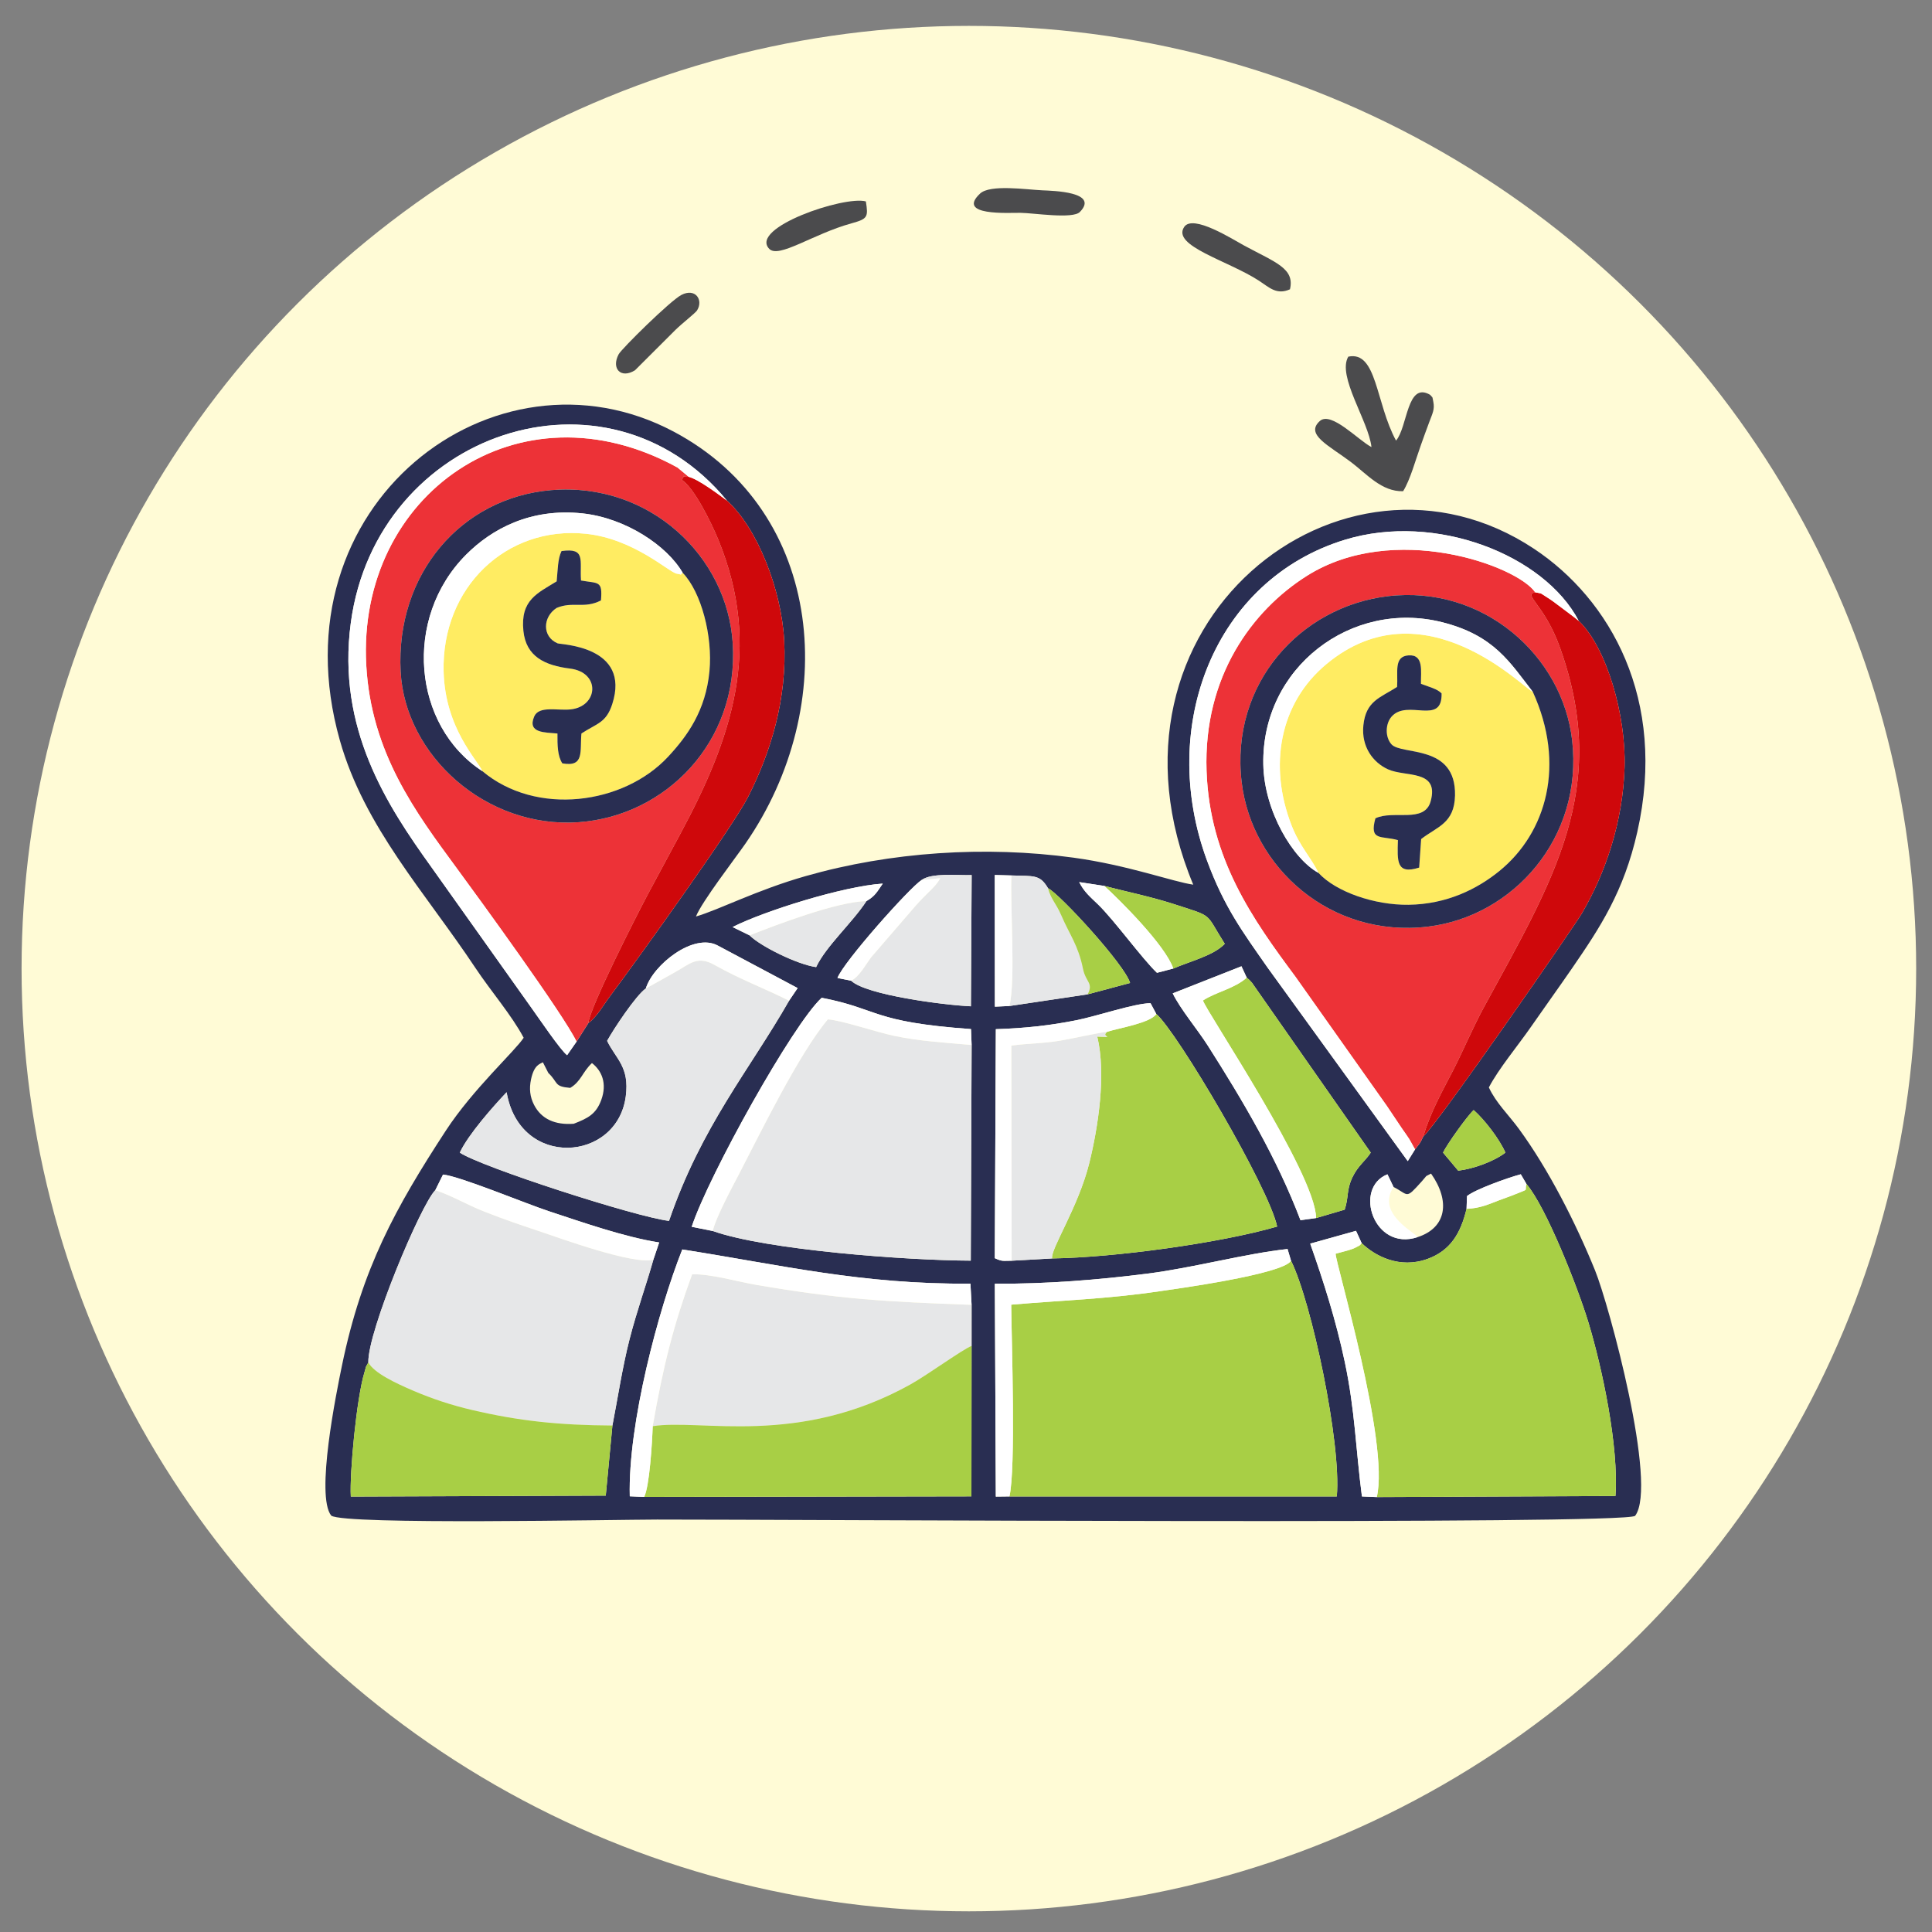
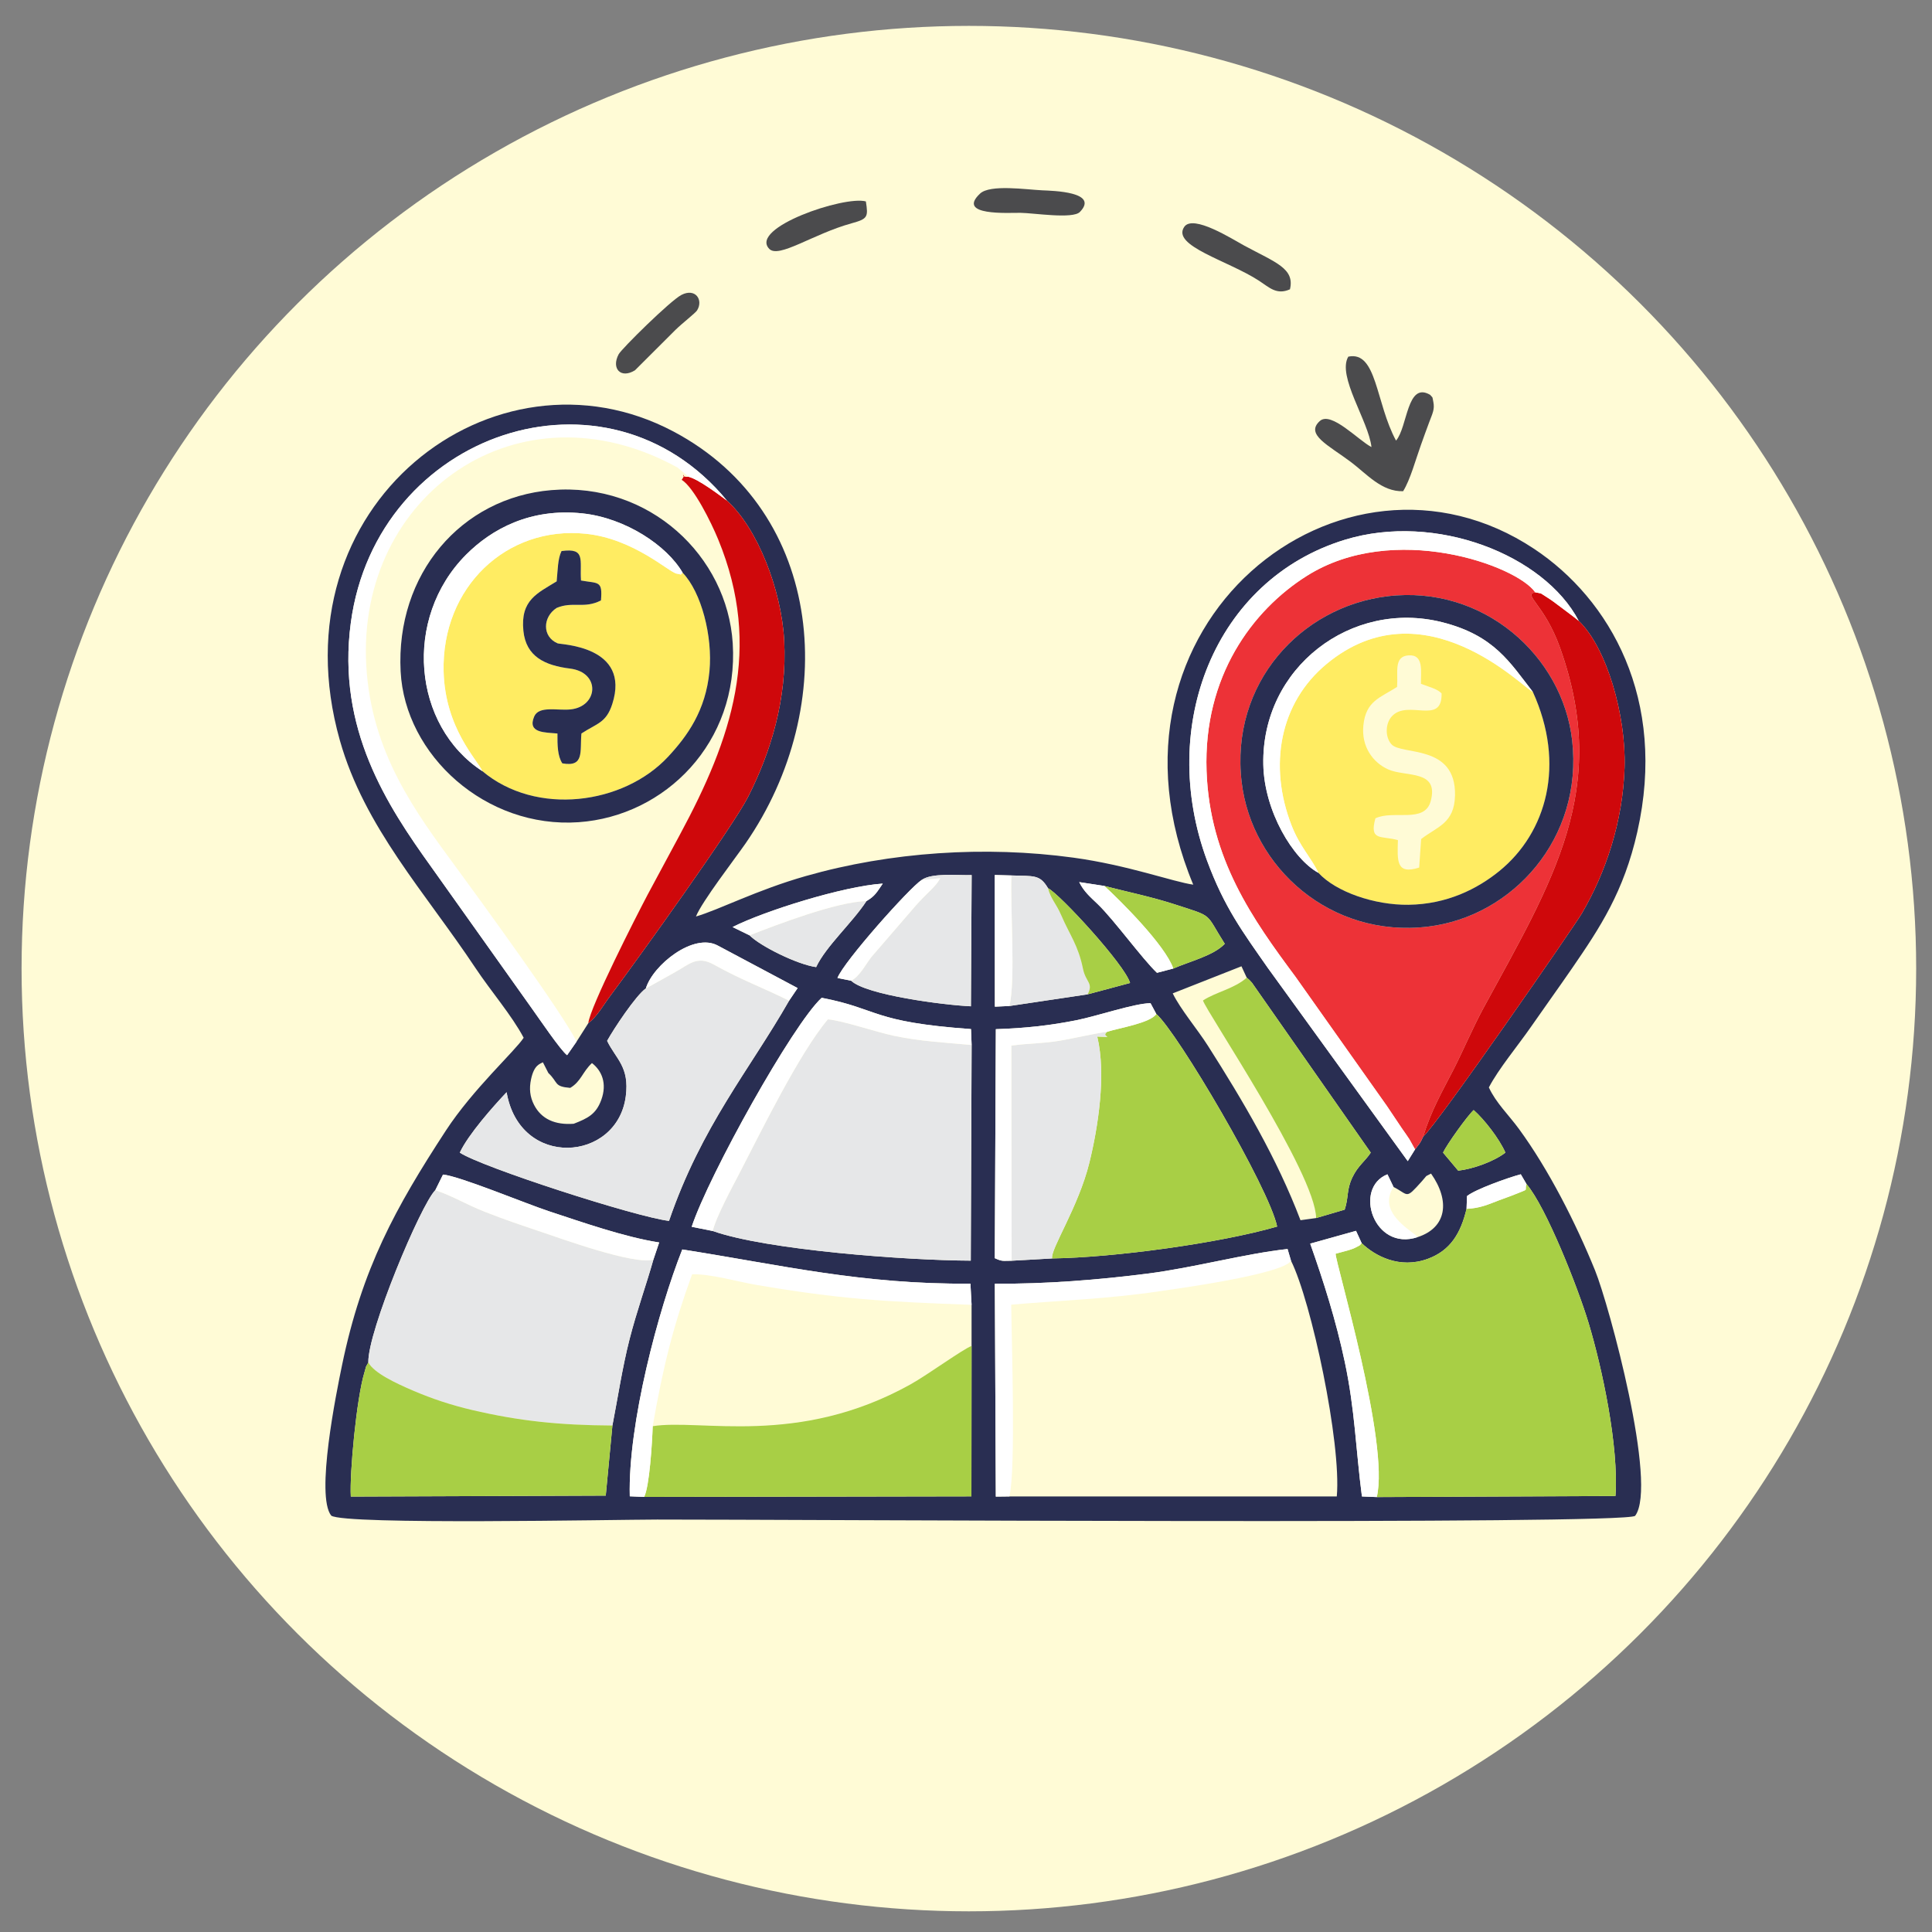
<svg xmlns="http://www.w3.org/2000/svg" xml:space="preserve" width="4in" height="4in" version="1.1" style="shape-rendering:geometricPrecision; text-rendering:geometricPrecision; image-rendering:optimizeQuality; fill-rule:evenodd; clip-rule:evenodd" viewBox="0 0 4000 4000">
  <rect x="0" y="0" width="4000" height="4000" fill="#808080" stroke="none" />
  <defs>
    <style type="text/css">
   
    .fil5 {fill:#E6E7E8}
    .fil8 {fill:#4B4B4D}
    .fil0 {fill:#FFFBD6}
    .fil3 {fill:#ED3237}
    .fil2 {fill:#A8CF45}
    .fil1 {fill:#292E52}
    .fil6 {fill:#CF080B}
    .fil4 {fill:#FFEC62}
    .fil7 {fill:white}
   
  </style>
  </defs>
  <g id="Layer_x0020_1">
    <g id="_1703308242464">
      <ellipse class="fil0" cx="2005.95" cy="2005.39" rx="1961.28" ry="1951.81" />
      <path class="fil1" d="M2672.94 2610.3c41.94,83.8 104.6,377.57 94.75,487.96l-677.75 -0.06 -28.18 0.33 -2.03 -440.76c106.29,0.81 215.37,-8.07 315.71,-20.83 96.21,-12.24 201.44,-41.3 290.3,-51l7.2 24.35zm-661.39 91.24l-0.03 85.16 -0.3 311.36 -677.59 1.16 -29.73 -1.26c-3.92,-150.33 59.4,-386.72 108.7,-511.08 205.1,32.22 371.94,72.59 596.59,70.79l2.36 43.87zm-658.8 -93.52c-15.25,53.96 -34.07,105.24 -49.39,164.99 -14.77,57.62 -24.84,124.22 -35.42,178.38l-13.79 145.12 -527.83 2c-2.72,-47.85 11.79,-203.17 28.22,-257.19 5.28,-17.37 0.37,-6.17 8.07,-20.45 -1.75,-63.58 108.66,-326.88 138.64,-356.73l15.98 -32.32c34.26,3.12 171.83,60.33 218.76,75.76 66.41,21.83 157.07,53.83 228.76,64.81l-12 35.64zm1466.44 -34.21c27.06,26.07 78.22,54.21 137.17,32.38 46.72,-17.3 67.95,-52.95 79.98,-103.39l0.94 -26.43c17.13,-13.91 84.98,-38.17 111.34,-45.13l11.79 20.15c40.68,47.46 106.59,214.65 128.73,288.11 27.84,92.35 62.68,254.57 55.5,357.81l-494.14 2.21 -30.78 -1.27c-12.91,-99.41 -14.35,-178.64 -35.41,-278.11 -18.31,-86.49 -43.95,-166.98 -71.65,-245.3l94.83 -26.53 11.7 25.51zm-640.83 31.67l-83.85 4.74c-18.08,-0.09 -18.83,2.13 -34.89,-5.29l2.19 -474.12c59.81,-1.88 112.56,-7.59 167.96,-18.76 41.78,-8.41 119.46,-34.85 152.29,-35.04l11.94 22.33c43.25,37.33 233.6,359.81 250.19,440.12 -118.41,34.32 -335.82,63.95 -465.82,66.02zm-166.72 -441.85l-1.77 446.42c-132.58,-0.48 -422.85,-21.94 -534.15,-61.39l-43.64 -8.72c35.63,-107.44 209.74,-419.83 269.15,-474.11 119.92,23.19 102.37,50.01 309.15,64.78l1.27 33.02zm873.51 293.83c32.46,16.72 24.13,26.63 58.52,-11.61 14.57,-16.2 3.63,-7.45 19.15,-16.09 40.13,56.88 32.37,112.09 -27.73,131.56 -90.84,30.26 -133.77,-101.82 -62.54,-130l12.59 26.15zm102.52 -71.07c8.08,-17.18 50.38,-76.26 63.39,-88.12 21.48,18.73 53.23,59.43 65.73,88.12 -23.22,18 -66.15,33.71 -97.73,37.37l-31.39 -37.37zm-1852.35 -164.87c21.2,20.03 10.77,27.96 45.26,30.83 22.55,-13.36 25.24,-32.96 44.99,-51.37 20.25,15.6 31.83,42 19.28,76.36 -10.79,29.52 -27.84,37.93 -57,49.28 -38.67,2.9 -67,-9.72 -82.13,-39.06 -8.55,-16.59 -10.42,-33.76 -6.22,-53.2 6.42,-29.74 18.19,-31.37 24.49,-35.02l11.33 22.18zm1445.91 -197.36c5.91,5.04 4.78,3.81 10.82,10.5l245.95 351.73c-11.22,17.5 -26.46,26.89 -38.06,51.31 -12.48,26.28 -7.31,40.9 -15.93,66.79l-59.13 17.36 -32.35 4.45c-48.8,-128.28 -119.2,-247.35 -191.58,-361.02 -22.37,-35.13 -57,-75.77 -72.93,-108.61l142.3 -56.06 10.91 23.55zm-947.5 47.67c-81.54,142.83 -181.37,259.66 -248.6,455.89 -67.84,-7.8 -388.29,-111.31 -433.15,-141.32 17.65,-37.78 69.4,-95.99 96.9,-125.04 27.43,159.45 228.81,144.35 246.72,8.72 8.13,-61.58 -20.36,-77.28 -38.62,-115.07 13.54,-24.62 59.36,-93.91 80.22,-108.62 14.73,-48.43 99.13,-116.36 149.3,-88.45l164.93 87.8 -17.7 26.11zm618.08 -13.15l-161.75 24.13 -30.25 1.41 -0.24 -272.6 34.52 0.93c46.14,1.66 58.81,-2.49 75.61,26.26 24.18,11.97 159.83,159.27 169.98,196.35l-87.87 23.52zm-343.63 -236.8c21.57,-15.11 71.9,-9.27 103.52,-10.1l-1.53 271.66c-54.78,-2.42 -216.77,-23.11 -248.03,-52.99l-28.24 -5.65c12.54,-33.39 149.17,-186.78 174.27,-202.92zm378.27 12.4c51.48,13.24 97.2,22.35 146.95,38.5 80.82,26.25 60.81,15.85 102.36,81.3 -23.2,24.58 -72.7,36.35 -106.51,51.17l-33.83 8.85c-29.98,-28.26 -88.89,-109.59 -122.32,-141.82 -16.52,-15.92 -28.69,-25.9 -38.72,-45.96l52.07 7.96zm-492.52 31.31c-29.48,45.13 -83.73,93.22 -104.24,136.72 -40.02,-5.71 -116,-43.78 -137.8,-65.77l-35.17 -17.19c65.52,-33.24 229.36,-84.62 310.94,-89.96 -12.16,17.65 -15.7,25.65 -33.73,36.2zm1152.52 487.78c-6.66,15.12 -7.51,13.94 -16.72,26.35l-15.14 24.28 -290.19 -400.72c-51.1,-73.33 -89.5,-124.3 -125.4,-221.58 -102.54,-277.89 15.4,-581.69 285.72,-664.24 187.31,-57.2 412.33,31.28 483.94,168.01 58.02,55.49 98.02,195.74 94.85,302.89 -3.34,112.59 -38.89,218.04 -88.46,302.76 -15.15,25.89 -297.97,435.21 -328.61,462.24zm-1728.48 -234.89l-24.26 38.11 -19.57 28.07c-12.96,-9.26 -59.04,-77.45 -73.51,-97.54l-208.35 -293.06c-89.82,-125.3 -195.68,-284.77 -165.88,-505.15 53.39,-394.89 529.57,-555.19 778.78,-252.36 63.04,56.72 112.77,184.59 118.36,289.07 6.57,122.95 -28.46,232.89 -74.5,323.89 -30.51,60.31 -221.84,327.09 -286.5,413.74 -14.43,19.33 -26.23,41.4 -44.56,55.23zm222.93 -220.94c12.1,-30.79 81.43,-120.58 102.53,-151.06 196.58,-284.04 166.24,-685.94 -148.96,-853.02 -370.06,-196.15 -828.86,151.13 -690.81,639.48 50.81,179.76 176.95,314.96 280.71,471.15 31.84,47.93 75.08,97.8 99.84,144.47 -17.2,26.83 -105.15,106.44 -161.2,192.36 -104.24,159.79 -173.36,284.95 -214.86,485.59 -11.71,56.63 -55.16,270.32 -22.37,311.43 27.7,19.63 589.79,8.21 674.75,8.13 267.83,-0.24 2004.87,11.02 2024.87,-7.72 47.36,-63.3 -54.16,-437.1 -83.01,-508.13 -39.89,-98.2 -95.99,-208.69 -157.46,-292.77 -21.37,-29.23 -47.9,-54.32 -62.38,-86.06 20.02,-38.38 60.5,-86.94 87.22,-125.47 27.6,-39.8 56.42,-79.63 84.86,-120.98 58.23,-84.66 107.31,-158.77 135.28,-282.66 62.06,-274.81 -56.52,-481.61 -213.71,-585.98 -397.24,-263.76 -929.77,156.61 -705.71,695.28 -41.12,-5.65 -135,-40.45 -248.15,-55.91 -182.45,-24.93 -378.7,-11.88 -553.93,38.09 -102.08,29.11 -179.28,69.74 -227.52,83.77z" />
-       <path class="fil2" d="M2089.94 3098.2l677.75 0.06c9.85,-110.39 -52.81,-404.17 -94.75,-487.96 -17.14,28.18 -242.17,58.67 -273.02,63.21 -109.05,16.06 -198.5,18.41 -306.33,27.66 0.82,76.57 9.78,340.01 -3.65,397.03z" />
-       <path class="fil3" d="M829.46 1390.07c-10.29,-201.52 125.23,-359.9 312.26,-375.34 203.33,-16.79 364.02,137.02 375.33,317.22 12.88,205.14 -139.77,357.66 -318.94,370.32 -192.04,13.57 -359.79,-138.57 -368.65,-312.2zm364.25 766.51l24.26 -38.11c3.74,-33.64 98.74,-220.51 123.06,-266.45l67.14 -124.89c105.88,-196.67 171.7,-384.63 78.73,-610.43 -14.43,-35.06 -49.97,-107.17 -75.48,-123.26 13.15,-18.9 -8.23,-4.84 14.39,-6.25l-23.1 -19.2c-329.38,-181.39 -663.77,56.98 -644.43,408.81 9.99,181.76 102.18,304.94 187.75,421.26 46.46,63.16 221.02,302.78 247.69,358.52z" />
+       <path class="fil2" d="M2089.94 3098.2l677.75 0.06z" />
      <path class="fil2" d="M3036.33 2502.78c-12.02,50.44 -33.25,86.09 -79.98,103.39 -58.94,21.83 -110.11,-6.31 -137.17,-32.38 -5.26,5.55 -0.22,2.59 -10.54,8.03 -5.87,3.09 -5.49,2.84 -13.35,5.55 -7.52,2.59 -19.77,5.28 -30.04,8.31 -1.21,16.02 112.28,391.95 85.22,503.82l494.14 -2.21c7.17,-103.24 -27.66,-265.46 -55.5,-357.81 -22.15,-73.46 -88.05,-240.65 -128.73,-288.11 -4.89,16.51 7.72,8.36 -22.96,21.06 -11.23,4.65 -20.98,7.74 -33.37,12.47 -22.35,8.53 -39.36,16.7 -67.73,17.87z" />
      <path class="fil3" d="M2873.2 1234.43c198.1,-23.61 361.78,123.35 381.76,298.42 23.13,202.7 -122.93,364.47 -298.31,385.61 -201.8,24.33 -364.96,-122.59 -385.91,-299.1 -24.26,-204.35 122.13,-363.44 302.47,-384.93zm56.53 1145.27c9.22,-12.41 10.07,-11.23 16.72,-26.35 16.13,-52.78 39.34,-93.35 62.37,-137.98 19.72,-38.2 39.98,-86.82 63.17,-129.48 142.48,-262.08 262.66,-451.65 157.85,-744.89 -32.35,-90.52 -77.65,-109.5 -51.36,-114.73 -38.14,-55.45 -293.13,-147.65 -473.09,-33.82 -112.5,71.16 -214.11,207.86 -207.34,403.55 6.31,182.25 96.12,307.86 184.11,426.28l189.19 267.44c9.98,14.59 20.49,30.86 30.93,46.18 5.21,7.64 11.05,15.46 15.65,22.7l11.79 21.09z" />
      <path class="fil4" d="M2942.34 1737.17l-4.1 59.07c-47.93,15.23 -45.23,-13.81 -44,-56.87 -34.57,-9.69 -59.72,2.77 -46.63,-45.08 36.78,-17.98 101.75,11.33 114.46,-35.45 17.99,-66.17 -51.81,-49.54 -88.17,-65.95 -31.15,-14.06 -55.78,-46.77 -51.17,-91.26 5.24,-50.61 34.57,-56.81 69.79,-79.42 2.25,-30.69 -7.4,-63.13 23.64,-65.33 32.64,-2.32 25.13,33.96 25.8,58.9l23.81 8.59c10.28,4.26 13.15,5.96 18.89,11.18 1.65,67.69 -70.63,10.93 -103.42,48.03 -13.07,14.79 -13.83,42.17 -0.42,57.33 20.72,23.44 133.96,-1.13 131.64,106.04 -1.26,58.02 -36.98,64.43 -70.12,90.22zm-212.69 69.98c36.26,39.57 116.49,67.02 186.52,66.11 79.35,-1.03 142.31,-32.6 188.11,-69.87 97.72,-79.52 137.8,-220.51 69.27,-370.94 -18.23,-6.61 -225.76,-224.67 -427,-57.78 -97.78,81.09 -120.44,210.78 -72.67,333.88 17.31,44.59 40.67,66.69 55.76,98.6z" />
      <path class="fil4" d="M1152.5 1203.66c2.32,-23.21 2.12,-46.58 10.04,-62.74 50.84,-7.17 37.41,18.54 40.35,60.96 36.2,6.56 44.84,-0.53 41.32,41.23 -34.99,18 -58.26,1.38 -91.76,15.52 -28.96,18.66 -30.5,59.56 2.01,73.36 6.32,2.68 152.06,5.07 113.15,125.67 -12.68,39.3 -31.77,39.84 -63.85,60.96 -3.44,37.3 6.74,70.09 -39.6,61.81 -9.83,-15.37 -10.2,-36.99 -10.04,-61.78 -25.15,-2.48 -62.94,-0.39 -48.18,-35.1 9.72,-22.87 47.68,-11.99 75.03,-14.76 57.69,-5.84 63.17,-76.6 -0.8,-84.59 -51.91,-6.48 -91.14,-24.67 -96.57,-78.08 -6.52,-64.13 29.37,-77.97 68.87,-102.46zm-153.95 392.81c111.49,93.8 292.37,69.39 384.53,-29.6 40.12,-43.09 77.97,-95.54 85.78,-177.16 6.89,-72.03 -16.67,-163.59 -55.43,-203.83 -8.98,5.81 4.09,4.39 -12.3,1.8 -15.61,-2.46 -88.56,-72.33 -188.44,-82.63 -164.36,-16.96 -298.72,111.4 -294.23,285.27 3.06,118.29 70.73,183.62 80.09,206.15z" />
      <path class="fil5" d="M1475.7 2548.64c111.3,39.45 401.57,60.91 534.15,61.39l1.77 -446.42c-58.96,-5.51 -105.4,-7.6 -159.98,-18.93 -37.11,-7.7 -106.91,-31.73 -137.58,-34.26 -60.01,71.15 -139.76,235.15 -184.83,321.97 -12,23.11 -47.3,88.11 -53.53,116.24z" />
      <path class="fil5" d="M762.6 2820.85c11.79,22.03 57.83,43.32 92.2,58.09 40.64,17.45 80.67,30.46 121.92,40.14 98.7,23.17 181.77,31.66 291.22,32.3 10.58,-54.16 20.65,-120.76 35.42,-178.38 15.32,-59.75 34.14,-111.02 49.39,-164.99 -41.24,11.18 -192.28,-44.26 -238,-59.52 -38.39,-12.81 -69.35,-23.35 -109.27,-38.93 -41,-15.99 -67.38,-33.19 -104.24,-45.44 -29.98,29.85 -140.39,293.15 -138.64,356.73z" />
-       <path class="fil5" d="M1351.37 2952.78c98.78,-15.92 299.87,43.61 533.66,-86.54 36.05,-20.06 108.74,-73.21 126.49,-79.55l0.03 -85.16c-180.34,-6.57 -271.59,-11.69 -445.05,-41.2 -39.3,-6.68 -94.88,-23.07 -133.53,-22.08 -38.15,104.25 -60.11,190.27 -81.6,314.53z" />
      <path class="fil5" d="M1337.19 2046.35c-20.86,14.71 -66.68,84 -80.22,108.62 18.26,37.79 46.75,53.5 38.62,115.07 -17.91,135.64 -219.29,150.73 -246.72,-8.72 -27.5,29.05 -79.26,87.26 -96.9,125.04 44.85,30.01 365.3,133.52 433.15,141.32 67.23,-196.22 167.06,-313.06 248.6,-455.89 -56.15,-27.84 -99.66,-43.38 -155.04,-74.37 -35.14,-19.67 -50.7,-1.54 -80.81,15.2 -18.28,10.16 -58.24,32.76 -60.68,33.72z" />
      <path class="fil2" d="M2292.54 2136.11c-16.09,11.82 21.16,11.17 -20.8,10.05 18.96,78.37 1.57,188.4 -16.27,260.91 -22.8,92.7 -81.3,179.79 -77.12,198.4 130,-2.07 347.41,-31.7 465.82,-66.02 -16.58,-80.3 -206.94,-402.78 -250.19,-440.12 -11.67,18.58 -77.76,29.19 -101.45,36.78z" />
      <path class="fil2" d="M1351.37 2952.78c-1.19,35.23 -6.77,125.34 -17.73,146.44l677.59 -1.16 0.3 -311.36c-17.75,6.33 -90.44,59.48 -126.49,79.55 -233.78,130.15 -434.87,70.62 -533.66,86.54z" />
      <path class="fil2" d="M1267.94 2951.38c-109.45,-0.63 -192.52,-9.13 -291.22,-32.3 -41.25,-9.68 -81.28,-22.69 -121.92,-40.14 -34.37,-14.76 -80.41,-36.06 -92.2,-58.09 -7.7,14.28 -2.8,3.09 -8.07,20.45 -16.43,54.02 -30.93,209.34 -28.22,257.19l527.83 -2 13.79 -145.12z" />
      <path class="fil1" d="M1413.43 1185.89c38.76,40.24 62.32,131.8 55.43,203.83 -7.81,81.61 -45.67,134.06 -85.78,177.16 -92.16,98.99 -273.04,123.4 -384.53,29.6 -144.23,-93.86 -164.57,-316.32 -33.71,-447.9 53,-53.29 133.38,-97.15 241.11,-85.66 89.67,9.56 175.31,67.16 207.49,122.96zm-583.97 204.18c8.86,173.62 176.61,325.77 368.65,312.2 179.17,-12.66 331.83,-165.18 318.94,-370.32 -11.31,-180.2 -172,-334.01 -375.33,-317.22 -187.04,15.44 -322.56,173.83 -312.26,375.34z" />
      <path class="fil1" d="M3173.55 1432.44c68.53,150.43 28.45,291.42 -69.27,370.94 -45.8,37.27 -108.76,68.84 -188.11,69.87 -70.04,0.91 -150.26,-26.54 -186.52,-66.11 -52.74,-28.73 -112.24,-127.66 -114.1,-224.31 -3.86,-200.78 182.39,-341.92 370.31,-294.57 108.37,27.31 140.78,84.24 187.69,144.18zm-300.35 -198.01c-180.34,21.49 -326.73,180.58 -302.47,384.93 20.95,176.51 184.11,323.43 385.91,299.1 175.38,-21.14 321.44,-182.91 298.31,-385.61 -19.97,-175.07 -183.65,-322.03 -381.76,-298.42z" />
      <path class="fil6" d="M1217.97 2118.46c18.32,-13.83 30.13,-35.91 44.56,-55.23 64.67,-86.65 255.99,-353.43 286.5,-413.74 46.04,-91 81.07,-200.94 74.5,-323.89 -5.59,-104.47 -55.32,-232.34 -118.36,-289.07 -17.57,-12.98 -58.89,-44.17 -79.37,-49.35 -22.61,1.41 -1.23,-12.65 -14.39,6.25 25.51,16.09 61.05,88.2 75.48,123.26 92.97,225.8 27.15,413.76 -78.73,610.43l-67.14 124.89c-24.31,45.94 -119.31,232.81 -123.06,266.45z" />
      <path class="fil6" d="M2946.45 2353.35c30.64,-27.03 313.46,-436.35 328.61,-462.24 49.57,-84.72 85.12,-190.17 88.46,-302.76 3.17,-107.15 -36.83,-247.4 -94.85,-302.89 -12.02,-9.89 -27.1,-20.63 -42.3,-32.25 -5.4,-4.13 -15.31,-11.55 -22.61,-16.02 -16.99,-10.41 -8.09,-7.49 -25.28,-10.91 -26.29,5.22 19,24.2 51.36,114.73 104.81,293.25 -15.37,482.81 -157.85,744.89 -23.19,42.65 -43.45,91.27 -63.17,129.48 -23.04,44.63 -46.24,85.2 -62.37,137.98z" />
      <path class="fil5" d="M2094.5 2610.2l83.85 -4.74c-4.18,-18.61 54.31,-105.7 77.12,-198.4 17.83,-72.51 35.23,-182.54 16.27,-260.91 41.96,1.11 4.71,1.77 20.8,-10.05 -32.71,4.84 -63.54,12.52 -97.93,18.5 -32.72,5.69 -65.26,5.45 -100.71,10.15l0.61 445.45z" />
      <path class="fil7" d="M2929.72 2379.7l-11.79 -21.09c-4.6,-7.24 -10.44,-15.06 -15.65,-22.7 -10.44,-15.32 -20.95,-31.59 -30.93,-46.18l-189.19 -267.44c-88,-118.41 -177.8,-244.03 -184.11,-426.28 -6.77,-195.69 94.85,-332.39 207.34,-403.55 179.96,-113.83 434.94,-21.63 473.09,33.82 17.19,3.41 8.29,0.5 25.28,10.91 7.3,4.47 17.21,11.9 22.61,16.02 15.2,11.62 30.28,22.36 42.3,32.25 -71.61,-136.73 -296.63,-225.21 -483.94,-168.01 -270.32,82.56 -388.26,386.35 -285.72,664.24 35.9,97.28 74.3,148.25 125.4,221.58l290.19 400.72 15.14 -24.28z" />
      <path class="fil7" d="M1193.71 2156.57c-26.67,-55.74 -201.24,-295.36 -247.69,-358.52 -85.57,-116.32 -177.76,-239.5 -187.75,-421.26 -19.34,-351.83 315.05,-590.21 644.43,-408.81l23.1 19.2c20.48,5.19 61.8,36.37 79.37,49.35 -249.2,-302.83 -725.38,-142.53 -778.78,252.36 -29.8,220.38 76.06,379.85 165.88,505.15l208.35 293.06c14.47,20.09 60.55,88.28 73.51,97.54l19.57 -28.07z" />
      <path class="fil2" d="M2724.87 2521.83l59.13 -17.36c8.63,-25.89 3.45,-40.51 15.93,-66.79 11.6,-24.43 26.84,-33.81 38.06,-51.31l-245.95 -351.73c-6.04,-6.69 -4.91,-5.46 -10.82,-10.5 -25.32,22.78 -64.31,29.89 -90.59,47.27 6,21.79 232.9,357.71 234.25,450.43z" />
      <path class="fil7" d="M1333.64 3099.21c10.96,-21.1 16.55,-111.21 17.73,-146.44 21.49,-124.26 43.45,-210.28 81.6,-314.53 38.65,-1 94.24,15.4 133.53,22.08 173.46,29.51 264.71,34.63 445.05,41.2l-2.36 -43.87c-224.64,1.8 -391.48,-38.56 -596.59,-70.79 -49.3,124.36 -112.61,360.76 -108.7,511.08l29.73 1.26z" />
      <path class="fil5" d="M1762.13 2030.43c31.26,29.88 193.25,50.57 248.03,52.99l1.53 -271.66c-31.62,0.83 -81.95,-5.01 -103.52,10.1l38.47 -3.56c-10.02,18.68 -25.87,28.6 -50.3,56.21l-92.19 106.79c-12.13,15.9 -25,40.85 -42.02,49.13z" />
      <path class="fil7" d="M2089.94 3098.2c13.43,-57.02 4.46,-320.46 3.65,-397.03 107.83,-9.26 197.29,-11.6 306.33,-27.66 30.85,-4.54 255.87,-35.03 273.02,-63.21l-7.2 -24.35c-88.85,9.7 -194.09,38.75 -290.3,51 -100.33,12.77 -209.42,21.64 -315.71,20.83l2.03 440.76 28.18 -0.33z" />
      <path class="fil7" d="M998.54 1596.48c-9.35,-22.54 -77.03,-87.86 -80.09,-206.15 -4.49,-173.87 129.87,-302.23 294.23,-285.27 99.88,10.3 172.83,80.17 188.44,82.63 16.39,2.58 3.33,4.01 12.3,-1.8 -32.18,-55.8 -117.82,-113.4 -207.49,-122.96 -107.72,-11.5 -188.1,32.37 -241.11,85.66 -130.86,131.57 -110.52,354.04 33.71,447.9z" />
      <path class="fil1" d="M1152.5 1203.66c-39.51,24.49 -75.39,38.33 -68.87,102.46 5.43,53.41 44.65,71.6 96.57,78.08 63.96,7.99 58.48,78.74 0.8,84.59 -27.35,2.77 -65.31,-8.11 -75.03,14.76 -14.76,34.72 23.02,32.62 48.18,35.1 -0.17,24.79 0.2,46.41 10.04,61.78 46.34,8.28 36.17,-24.52 39.6,-61.81 32.08,-21.12 51.17,-21.66 63.85,-60.96 38.91,-120.6 -106.83,-122.99 -113.15,-125.67 -32.52,-13.81 -30.98,-54.7 -2.01,-73.36 33.5,-14.13 56.77,2.48 91.76,-15.52 3.52,-41.76 -5.12,-34.68 -41.32,-41.23 -2.94,-42.42 10.48,-68.13 -40.35,-60.96 -7.92,16.17 -7.72,39.54 -10.04,62.74z" />
      <path class="fil7" d="M1475.7 2548.64c6.23,-28.13 41.53,-93.13 53.53,-116.24 45.07,-86.82 124.82,-250.82 184.83,-321.97 30.67,2.53 100.47,26.56 137.58,34.26 54.58,11.33 101.02,13.42 159.98,18.93l-1.27 -33.02c-206.78,-14.77 -189.23,-41.59 -309.15,-64.78 -59.41,54.28 -233.52,366.66 -269.15,474.11l43.64 8.72z" />
-       <path class="fil1" d="M2942.34 1737.17c33.15,-25.78 68.86,-32.2 70.12,-90.22 2.33,-107.16 -110.92,-82.59 -131.64,-106.04 -13.41,-15.17 -12.65,-42.54 0.42,-57.33 32.79,-37.1 105.07,19.66 103.42,-48.03 -5.74,-5.21 -8.61,-6.91 -18.89,-11.18l-23.81 -8.59c-0.67,-24.94 6.84,-61.22 -25.8,-58.9 -31.04,2.2 -21.39,34.65 -23.64,65.33 -35.22,22.6 -64.54,28.81 -69.79,79.42 -4.61,44.48 20.02,77.2 51.17,91.26 36.35,16.41 106.15,-0.22 88.17,65.95 -12.72,46.78 -77.69,17.47 -114.46,35.45 -13.09,47.85 12.06,35.39 46.63,45.08 -1.23,43.07 -3.93,72.11 44,56.87l4.1 -59.07z" />
      <path class="fil5" d="M2090.06 2082.79l161.75 -24.13c12.66,-23.65 -3.87,-24.7 -9.62,-52.99 -9.98,-49.04 -27.56,-70.07 -44.85,-110.38 -10.97,-25.56 -21.23,-32.78 -27.65,-56.51 -16.79,-28.76 -29.46,-24.61 -75.61,-26.26 -2.66,67.72 8.69,214.74 -4.02,270.26z" />
      <path class="fil7" d="M2729.65 1807.14c-15.09,-31.92 -38.46,-54.01 -55.76,-98.6 -47.78,-123.1 -25.11,-252.79 72.67,-333.88 201.24,-166.89 408.77,51.17 427,57.78 -46.91,-59.94 -79.32,-116.87 -187.69,-144.18 -187.92,-47.35 -374.17,93.79 -370.31,294.57 1.86,96.66 61.37,195.59 114.1,224.31z" />
      <path class="fil8" d="M2839.48 925.61c-26.72,-13.71 -83.3,-74.7 -106.77,-54.08 -31.15,27.92 17.55,50.06 64.11,84.99 32.4,24.3 63.72,61.89 108.19,60.48 14.92,-23.94 25.79,-65.07 37.01,-96.13 5.98,-16.55 10.55,-29.69 17.13,-47.1 6.92,-18.32 11.43,-26.37 8.42,-41.6 -2.75,-13.93 -0.43,-6.86 -6.63,-14.73 -48.28,-28.24 -46.36,66.48 -70.6,94.78 -42.44,-78.15 -39.38,-186.32 -98.85,-173.8 -23.75,40.31 42.12,133.5 47.98,187.19z" />
      <path class="fil7" d="M2094.5 2610.2l-0.61 -445.45c35.45,-4.69 67.98,-4.46 100.71,-10.15 34.39,-5.98 65.22,-13.66 97.93,-18.5 23.69,-7.59 89.79,-18.2 101.45,-36.78l-11.94 -22.33c-32.83,0.2 -110.51,26.63 -152.29,35.04 -55.41,11.16 -108.15,16.87 -167.96,18.76l-2.19 474.12c16.06,7.43 16.81,5.2 34.89,5.29z" />
-       <path class="fil7" d="M2724.87 2521.83c-1.35,-92.71 -228.25,-428.63 -234.25,-450.43 26.28,-17.37 65.27,-24.49 90.59,-47.27l-10.91 -23.55 -142.3 56.06c15.94,32.84 50.56,73.48 72.93,108.61 72.38,113.67 142.79,232.74 191.58,361.02l32.35 -4.45z" />
      <path class="fil7" d="M2850.49 3099.51c27.06,-111.87 -86.44,-487.8 -85.22,-503.82 10.26,-3.03 22.52,-5.72 30.04,-8.31 7.85,-2.7 7.48,-2.46 13.35,-5.55 10.32,-5.44 5.28,-2.48 10.54,-8.03l-11.7 -25.51 -94.83 26.53c27.69,78.32 53.33,158.81 71.65,245.3 21.06,99.48 22.5,178.71 35.41,278.11l30.78 1.27z" />
      <path class="fil7" d="M901.24 2464.13c36.86,12.26 63.24,29.45 104.24,45.44 39.92,15.57 70.87,26.11 109.27,38.93 45.72,15.26 196.75,70.69 238,59.52l12 -35.64c-71.69,-10.98 -162.35,-42.97 -228.76,-64.81 -46.93,-15.43 -184.51,-72.63 -218.76,-75.76l-15.98 32.32z" />
      <path class="fil2" d="M2429.24 2005.24c33.8,-14.82 83.31,-26.59 106.51,-51.17 -41.55,-65.45 -21.54,-55.05 -102.36,-81.3 -49.75,-16.16 -95.46,-25.27 -146.95,-38.5 32.09,29.39 125.6,121.93 142.8,170.98z" />
      <path class="fil5" d="M1551.89 1936.52c21.79,21.99 97.78,60.06 137.8,65.77 20.52,-43.5 74.76,-91.59 104.24,-136.72 -62.17,1.41 -186.07,49.1 -242.04,70.94z" />
      <path class="fil8" d="M2670.72 598.98c10.4,-43.37 -30.14,-55.63 -94.57,-90.46 -24.43,-13.21 -106.12,-65.52 -124.33,-38.77 -26.79,39.35 90.91,69.83 154.78,111.45 21.57,14.06 36.45,30.07 64.13,17.79z" />
      <path class="fil7" d="M1337.19 2046.35c2.44,-0.96 42.4,-23.56 60.68,-33.72 30.11,-16.73 45.67,-34.87 80.81,-15.2 55.38,30.99 98.89,46.53 155.04,74.37l17.7 -26.11 -164.93 -87.8c-50.17,-27.91 -134.57,40.02 -149.3,88.45z" />
      <path class="fil2" d="M2251.8 2058.66l87.87 -23.52c-10.15,-37.08 -145.81,-184.38 -169.98,-196.35 6.42,23.72 16.68,30.94 27.65,56.51 17.3,40.31 34.88,61.34 44.85,110.38 5.75,28.28 22.28,29.34 9.62,52.99z" />
      <path class="fil8" d="M2029.09 400.84c-49.88,46.78 59.61,39.5 83.75,39.8 27.38,0.34 108.28,13.33 122.97,-1.81 40.53,-41.77 -55.98,-43.77 -77.97,-44.78 -33.02,-1.5 -107.85,-12.82 -128.76,6.79z" />
      <path class="fil8" d="M1410.82 610.6c-23,11.86 -123.87,111.43 -129.98,122.92 -15.71,29.58 4.47,51.26 33.78,33.15l84.26 -84.07c13,-12.76 41.04,-34.69 44.24,-39.78 13.65,-21.7 -3.2,-47.23 -32.31,-32.22z" />
      <path class="fil8" d="M1792.68 417c-45.06,-12.2 -241.94,54.68 -200.09,98.18 19.77,20.56 90.49,-30.75 170.39,-52.81 33.41,-9.22 34.89,-12.67 29.7,-45.37z" />
      <path class="fil7" d="M2090.06 2082.79c12.71,-55.53 1.36,-202.54 4.02,-270.26l-34.52 -0.93 0.24 272.6 30.25 -1.41z" />
      <path class="fil7" d="M2429.24 2005.24c-17.2,-49.05 -110.72,-141.59 -142.8,-170.98l-52.07 -7.96c10.04,20.06 22.21,30.04 38.72,45.96 33.43,32.23 92.34,113.56 122.32,141.82l33.83 -8.85z" />
      <path class="fil2" d="M2987.66 2386.37l31.39 37.37c31.58,-3.66 74.51,-19.37 97.73,-37.37 -12.5,-28.69 -44.26,-69.39 -65.73,-88.12 -13,11.86 -55.3,70.94 -63.39,88.12z" />
      <path class="fil7" d="M1551.89 1936.52c55.97,-21.85 179.87,-69.54 242.04,-70.94 18.02,-10.56 21.57,-18.56 33.73,-36.2 -81.57,5.34 -245.42,56.72 -310.94,89.96l35.17 17.19z" />
      <path class="fil7" d="M1762.13 2030.43c17.02,-8.28 29.89,-33.23 42.02,-49.13l92.19 -106.79c24.42,-27.61 40.27,-37.53 50.3,-56.21l-38.47 3.56c-25.1,16.15 -161.73,169.53 -174.27,202.92l28.24 5.65z" />
      <path class="fil7" d="M2935.09 2561.3c-3.68,-3.8 -2.49,-3.05 -10.69,-9.13 -30.22,-22.39 -65.87,-53.27 -39.26,-94.73l-12.59 -26.15c-71.23,28.19 -28.3,160.27 62.54,130z" />
      <path class="fil7" d="M3036.33 2502.78c28.37,-1.17 45.38,-9.34 67.73,-17.87 12.39,-4.73 22.14,-7.83 33.37,-12.47 30.68,-12.7 18.08,-4.55 22.96,-21.06l-11.79 -20.15c-26.36,6.96 -94.21,31.22 -111.34,45.13l-0.94 26.43z" />
    </g>
  </g>
</svg>